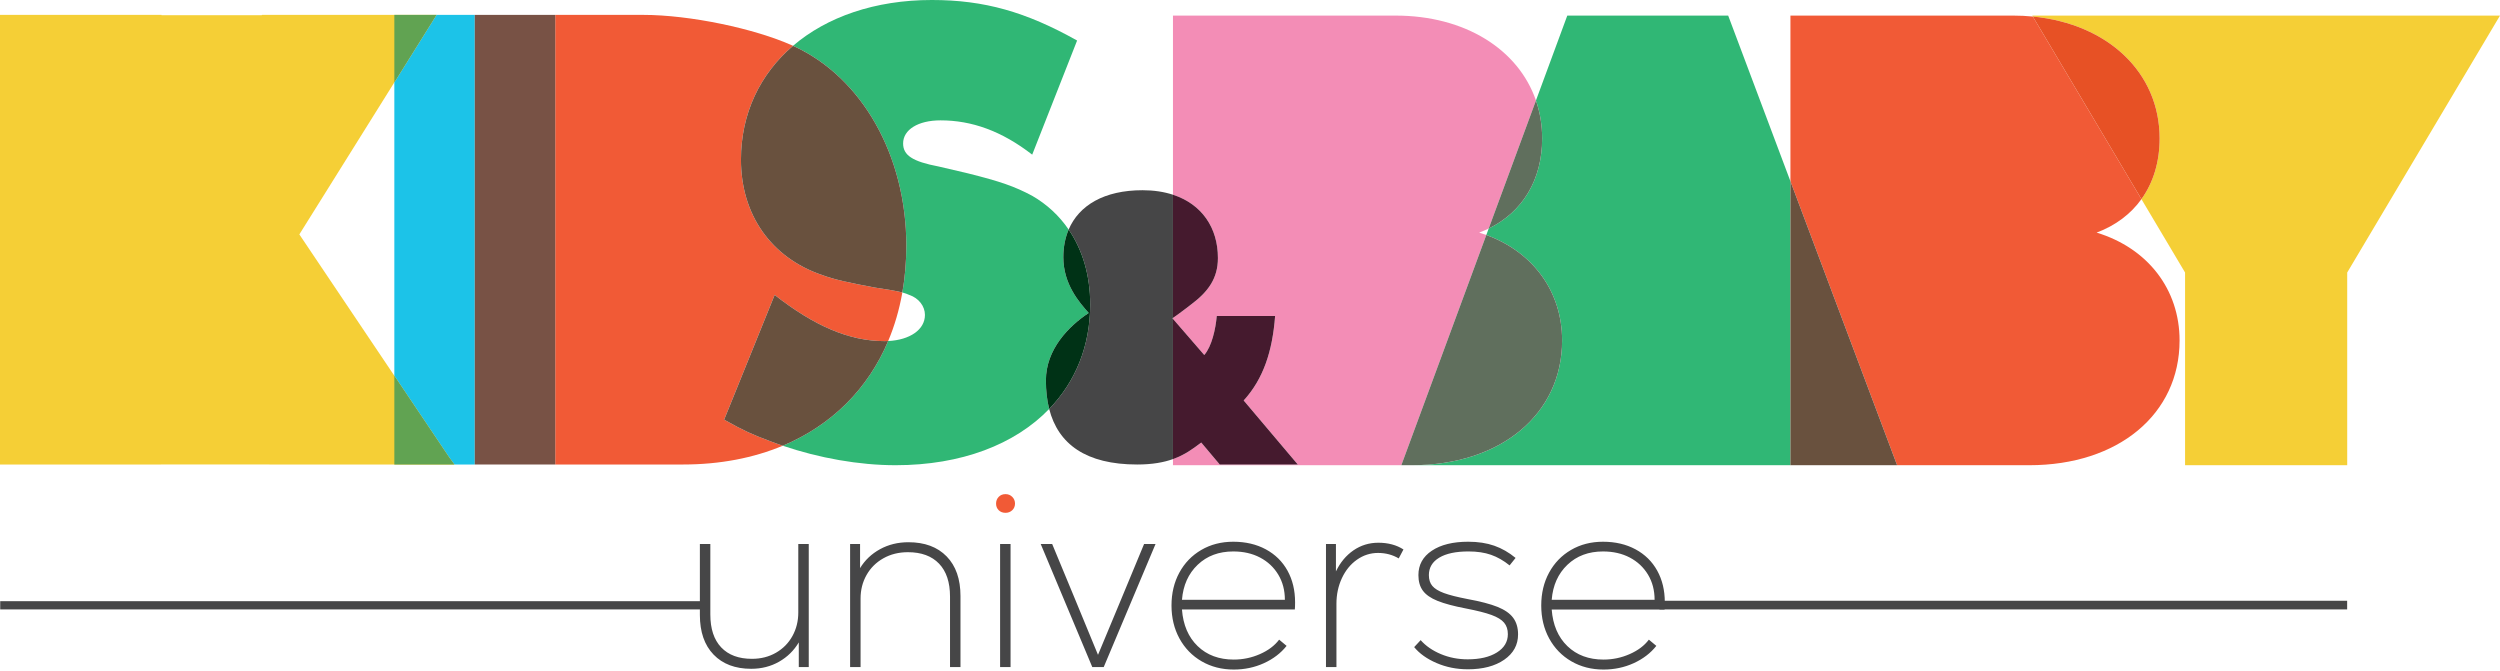
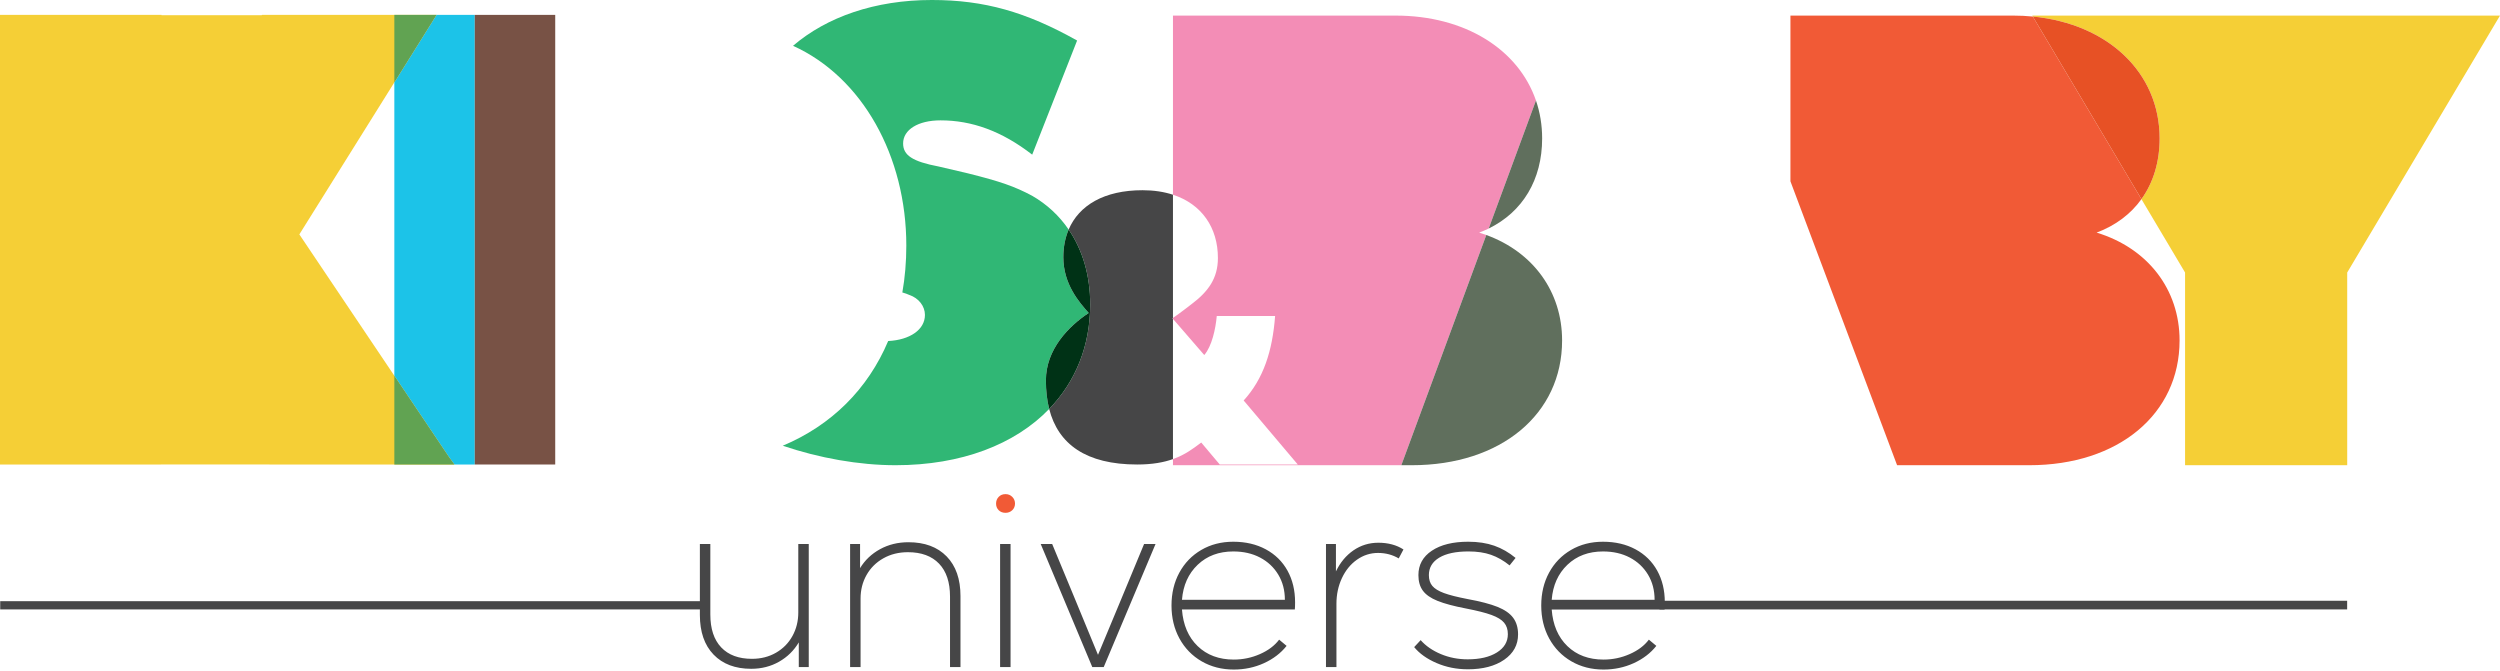
<svg xmlns="http://www.w3.org/2000/svg" width="100%" height="100%" viewBox="0 0 902 242" version="1.1" xml:space="preserve" style="fill-rule:evenodd;clip-rule:evenodd;stroke-linejoin:round;stroke-miterlimit:2;">
  <g>
    <path d="M163.969,167.594l-1.969,-2.685l-53.997,-80.34l49.5,-79.2l-63,-0l-0.056,0.103l-36.172,-0l0,-0.103l-58.275,-0l0,162.225l58.05,-0l0,-0.016l39.144,0l0.009,0.016l66.766,-0Z" style="fill:#f5cf36;fill-rule:nonzero;" />
    <path d="M171.3,167.594l-29.025,-0l21.694,-0l-1.969,-2.685l-19.725,-29.347l-0,-105.831l15.228,-24.362l42.822,-0l-29.025,-0l0,162.225Z" style="fill:#1cc3e8;fill-rule:nonzero;" />
    <path d="M163.969,167.594l-21.694,-0l-0,-32.032l19.725,29.347l1.969,2.685Zm-21.694,-137.863l-0,-24.362l15.228,-0l-15.228,24.362Z" style="fill:#61a352;fill-rule:nonzero;" />
-     <path d="M246.45,167.594l-75.15,-0l29.025,-0l0,-162.225l31.725,-0c16.875,-0 40.275,4.95 53.775,11.025c0.1,0.043 0.203,0.09 0.3,0.134c-11.869,10.159 -18.781,24.409 -18.781,41.072c-0,19.8 10.8,35.325 29.25,41.625c4.275,1.575 9.225,2.7 18.9,4.5c5.597,0.841 8.322,1.331 10.072,1.8c-1.1,6.228 -2.819,12.084 -5.113,17.519c-0.447,0.022 -0.9,0.031 -1.359,0.031c-12.6,-0 -25.2,-5.4 -39.6,-16.65l-18.225,45c7.2,4.05 10.35,5.4 15.75,7.425c1.769,0.691 3.572,1.347 5.4,1.969c-10.519,4.412 -22.616,6.775 -35.969,6.775Z" style="fill:#f15a36;fill-rule:nonzero;" />
    <rect x="171.3" y="5.369" width="29.025" height="162.225" style="fill:#785245;fill-rule:nonzero;" />
    <path d="M323.144,167.85c-13.222,-0 -27.66,-2.597 -40.725,-7.031c17.55,-7.36 30.715,-20.425 38.034,-37.775c7.828,-0.385 13.266,-4.097 13.266,-9.419c-0,-3.15 -2.25,-6.075 -5.625,-7.2c-0.766,-0.341 -1.466,-0.616 -2.528,-0.9c0.947,-5.366 1.434,-11.013 1.434,-16.906c-0,-32.272 -15.847,-60.747 -40.875,-72.091c12.175,-10.416 29.563,-16.528 50.069,-16.528c18.9,0 33.975,4.275 52.425,14.625l-16.2,41.175c-11.025,-8.55 -21.825,-12.375 -33.075,-12.375c-8.1,-0 -13.5,3.375 -13.5,8.325c-0,4.275 3.375,6.525 12.825,8.325l10.575,2.475c11.7,2.925 16.875,4.725 23.175,8.1c5.337,3.075 9.765,7.206 13.153,12.175c-1.272,2.981 -1.919,6.344 -1.919,10c0,9.706 5.741,16.266 9.156,20.094c-7.243,4.784 -15.443,13.122 -15.443,24.331c-0,3.741 0.384,7.184 1.181,10.303c-12.344,12.797 -31.709,20.297 -55.403,20.297Z" style="fill:#30b775;fill-rule:nonzero;" />
-     <path d="M282.419,160.819c-1.828,-0.622 -3.631,-1.278 -5.4,-1.969c-5.4,-2.025 -8.55,-3.375 -15.75,-7.425l18.225,-45c14.4,11.25 27,16.65 39.6,16.65c0.459,-0 0.912,-0.009 1.359,-0.031c-7.319,17.35 -20.484,30.415 -38.034,37.775Zm43.147,-55.294c-1.75,-0.469 -4.475,-0.959 -10.072,-1.8c-9.675,-1.8 -14.625,-2.925 -18.9,-4.5c-18.45,-6.3 -29.25,-21.825 -29.25,-41.625c-0,-16.663 6.912,-30.913 18.781,-41.072c25.028,11.344 40.875,39.819 40.875,72.091c-0,5.893 -0.487,11.54 -1.434,16.906Z" style="fill:#69513e;fill-rule:nonzero;" />
    <path d="M505.597,167.85l-82.391,-0l0,-2.209c4.494,-1.597 7.438,-3.922 10.2,-5.975l6.675,7.928l28.156,-0l-19.521,-23.1c7.106,-7.791 10.387,-17.769 11.343,-30.482l-21.05,0c-0.409,4.647 -1.775,10.935 -4.509,14.079l-11.294,-13.041l0,-0.344c2.488,-1.681 6.647,-4.931 6.647,-4.931c6.013,-4.513 9.569,-9.294 9.569,-16.675c-0,-10.953 -5.81,-19.438 -16.216,-22.844l0,-64.631l80.325,-0c25.05,-0 44.303,12.184 50.641,30.634l-17.05,46.188c-1.106,0.54 -2.253,1.031 -3.441,1.478c0.875,0.266 1.735,0.553 2.578,0.862l-30.662,83.063Z" style="fill:#f38db6;fill-rule:nonzero;" />
    <path d="M732.166,167.85l-47.694,-0l-38.481,-102.431l-0,-59.794l80.325,-0c2.434,-0 4.812,0.116 7.131,0.341l39.181,65.887c-3.856,5.372 -9.325,9.509 -16.162,12.072c18.45,5.625 29.925,20.475 29.925,38.925c-0,26.55 -22.05,45 -54.225,45Z" style="fill:#f15a36;fill-rule:nonzero;" />
-     <path d="M684.472,167.85l-178.875,-0l3.784,-0c32.175,-0 54.225,-18.45 54.225,-45c0,-17.575 -10.412,-31.884 -27.347,-38.063l0.863,-2.34c12.275,-5.991 19.284,-17.635 19.284,-32.497c0,-4.847 -0.775,-9.434 -2.234,-13.691l11.306,-30.634l58.05,-0l22.463,59.794l-0,102.431l38.481,-0Z" style="fill:#30b775;fill-rule:nonzero;" />
    <path d="M509.381,167.85l-3.784,-0l30.662,-83.063c16.935,6.179 27.347,20.488 27.347,38.063c0,26.55 -22.05,45 -54.225,45Zm27.741,-85.403l17.05,-46.188c1.459,4.257 2.234,8.844 2.234,13.691c0,14.862 -7.009,26.506 -19.284,32.497Z" style="fill:#606f5d;fill-rule:nonzero;" />
-     <path d="M684.472,167.85l-38.481,-0l-0,-102.431l38.481,102.431Z" style="fill:#69513e;fill-rule:nonzero;" />
    <path d="M846.872,167.85l-58.5,-0l-0,-69.525l-15.744,-26.472c4.269,-5.941 6.563,-13.394 6.563,-21.903c-0,-23.831 -18.707,-41.366 -45.744,-43.984l-0.2,-0.341l168.75,-0l-55.125,92.7l-0,69.525Z" style="fill:#f5cf36;fill-rule:nonzero;" />
    <path d="M772.628,71.853l-39.181,-65.887c27.037,2.618 45.744,20.153 45.744,43.984c-0,8.509 -2.294,15.962 -6.563,21.903Z" style="fill:#e75125;fill-rule:nonzero;" />
    <path d="M410.306,167.594c-18.44,-0 -28.509,-7.319 -31.759,-20.041c9.459,-9.806 14.797,-22.722 14.797,-37.753c-0,-10.359 -2.735,-19.591 -7.772,-26.975c3.722,-8.728 12.794,-14.194 26.647,-14.194c4.081,0 7.756,0.569 10.987,1.625l0,44.45c-0.062,0.044 -0.125,0.085 -0.187,0.125l0.187,0.219l0,50.591c-3.29,1.171 -7.412,1.953 -12.9,1.953Z" style="fill:#464647;fill-rule:nonzero;" />
    <path d="M378.547,147.553c-0.797,-3.119 -1.181,-6.562 -1.181,-10.303c-0,-11.209 8.2,-19.547 15.443,-24.331c-3.415,-3.828 -9.156,-10.388 -9.156,-20.094c0,-3.656 0.647,-7.019 1.919,-10c5.037,7.384 7.772,16.616 7.772,26.975c-0,15.031 -5.338,27.947 -14.797,37.753Z" style="fill:#003216;fill-rule:nonzero;" />
-     <path d="M468.237,167.594l-28.156,-0l-6.675,-7.928c-2.762,2.053 -5.706,4.378 -10.2,5.975l0,-50.591l11.294,13.041c2.734,-3.144 4.1,-9.432 4.509,-14.079l21.05,0c-0.956,12.713 -4.237,22.691 -11.343,30.482l19.521,23.1Zm-45.031,-52.888l0,-44.45c10.406,3.406 16.216,11.891 16.216,22.844c-0,7.381 -3.556,12.162 -9.569,16.675c0,-0 -4.159,3.25 -6.647,4.931Z" style="fill:#451a2e;fill-rule:nonzero;" />
    <path d="M288.022,196.266l-0,24.721c-0,3.116 -0.706,5.947 -2.113,8.494c-1.409,2.547 -3.387,4.556 -5.934,6.022c-2.547,1.469 -5.437,2.203 -8.675,2.203c-4.794,0 -8.494,-1.378 -11.1,-4.134c-2.609,-2.756 -3.912,-6.713 -3.912,-11.866l-0,-25.44l-3.775,-0l-0,25.618c-0,6.113 1.646,10.878 4.943,14.294c3.297,3.416 7.822,5.125 13.575,5.125c3.716,0 7.072,-0.856 10.069,-2.562c2.994,-1.71 5.362,-4.032 7.1,-6.969l-0,8.9l3.597,-0l-0,-44.406l-3.775,-0Zm39.731,-0.629c-3.775,0 -7.19,0.838 -10.247,2.516c-3.056,1.678 -5.456,3.956 -7.193,6.831l-0,-8.718l-3.594,-0l-0,44.406l3.775,-0l-0,-24.719c-0,-3.116 0.718,-5.947 2.156,-8.497c1.441,-2.547 3.463,-4.553 6.069,-6.022c2.606,-1.468 5.559,-2.203 8.853,-2.203c4.856,0 8.6,1.381 11.237,4.135c2.638,2.759 3.957,6.712 3.957,11.868l-0,25.438l3.775,-0l-0,-25.619c-0,-6.112 -1.663,-10.878 -4.988,-14.294c-3.328,-3.415 -7.928,-5.122 -13.8,-5.122Zm33.081,45.035l3.775,-0l0,-44.406l-3.775,-0l0,44.406Zm43.866,-24.9l-8.541,20.497l-8.45,-20.497l-8.09,-19.506l-4.135,-0l18.61,44.406l4.134,-0l18.697,-44.406l-4.134,-0l-8.091,19.506Zm40.272,-20.316c-4.316,0 -8.166,0.988 -11.55,2.966c-3.388,1.978 -6.025,4.706 -7.913,8.181c-1.887,3.475 -2.831,7.431 -2.831,11.866c0,4.437 0.96,8.406 2.875,11.912c1.919,3.503 4.588,6.247 8.003,8.225c3.416,1.978 7.282,2.966 11.594,2.966c3.897,-0 7.522,-0.766 10.878,-2.294c3.356,-1.528 6.081,-3.609 8.181,-6.247l-2.696,-2.247c-1.619,2.157 -3.925,3.897 -6.922,5.213c-2.997,1.322 -6.144,1.978 -9.441,1.978c-5.334,-0 -9.678,-1.616 -13.034,-4.853c-3.357,-3.238 -5.244,-7.641 -5.663,-13.216l40.722,0c0.059,-0.597 0.091,-1.465 0.091,-2.606c-0,-4.316 -0.916,-8.119 -2.741,-11.416c-1.831,-3.297 -4.438,-5.856 -7.822,-7.687c-3.387,-1.825 -7.297,-2.741 -11.731,-2.741Zm-0,3.506c3.653,0 6.878,0.735 9.662,2.204c2.788,1.468 4.975,3.518 6.563,6.156c1.587,2.637 2.384,5.662 2.384,9.078l-37.128,-0c0.419,-5.213 2.306,-9.422 5.663,-12.628c3.356,-3.206 7.643,-4.81 12.856,-4.81Zm52.316,-3.146c-3.294,-0 -6.279,0.915 -8.944,2.74c-2.666,1.831 -4.778,4.363 -6.338,7.597l0,-9.887l-3.593,-0l-0,44.406l3.775,-0l-0,-22.831c-0,-3.357 0.659,-6.444 1.978,-9.26c1.315,-2.815 3.128,-5.034 5.437,-6.653c2.306,-1.619 4.838,-2.428 7.597,-2.428c2.756,-0 5.244,0.662 7.459,1.978l1.71,-3.234c-2.519,-1.619 -5.544,-2.428 -9.081,-2.428Zm32.271,45.665c5.454,0 9.844,-1.153 13.172,-3.459c3.325,-2.306 4.988,-5.35 4.988,-9.125c-0,-2.397 -0.585,-4.391 -1.753,-5.978c-1.169,-1.588 -3.057,-2.907 -5.663,-3.957c-2.606,-1.046 -6.219,-1.99 -10.831,-2.831c-3.719,-0.719 -6.55,-1.437 -8.497,-2.156c-1.947,-0.719 -3.341,-1.575 -4.178,-2.563c-0.841,-0.987 -1.259,-2.293 -1.259,-3.909c-0,-2.697 1.243,-4.794 3.731,-6.294c2.484,-1.497 6.006,-2.247 10.562,-2.247c3.116,0 5.825,0.404 8.135,1.213c2.306,0.809 4.54,2.084 6.697,3.822l2.156,-2.697c-2.397,-1.978 -4.96,-3.447 -7.685,-4.406c-2.728,-0.957 -5.859,-1.438 -9.393,-1.438c-5.516,0 -9.888,1.078 -13.125,3.238c-3.238,2.156 -4.853,5.093 -4.853,8.809c-0,2.278 0.537,4.15 1.615,5.619c1.081,1.469 2.847,2.697 5.306,3.684c2.457,0.988 5.872,1.903 10.247,2.741c4.016,0.781 7.088,1.559 9.213,2.337c2.128,0.782 3.644,1.71 4.54,2.788c0.9,1.078 1.35,2.459 1.35,4.134c0,2.76 -1.318,4.96 -3.956,6.61c-2.637,1.646 -6.144,2.471 -10.519,2.471c-3.475,0 -6.712,-0.631 -9.706,-1.89c-3,-1.256 -5.425,-2.935 -7.281,-5.031l-2.338,2.515c1.916,2.338 4.613,4.256 8.091,5.753c3.475,1.497 7.219,2.247 11.234,2.247Zm48.81,-46.025c-4.313,0 -8.166,0.988 -11.547,2.966c-3.388,1.978 -6.022,4.706 -7.909,8.181c-1.888,3.475 -2.832,7.431 -2.832,11.866c0,4.437 0.956,8.406 2.875,11.912c1.919,3.503 4.585,6.247 8,8.225c3.416,1.978 7.281,2.966 11.597,2.966c3.894,-0 7.519,-0.766 10.878,-2.294c3.353,-1.528 6.082,-3.609 8.178,-6.247l-2.697,-2.247c-1.615,2.157 -3.924,3.897 -6.921,5.213c-2.997,1.322 -6.147,1.978 -9.438,1.978c-5.334,-0 -9.678,-1.616 -13.034,-4.853c-3.357,-3.238 -5.244,-7.641 -5.663,-13.216l40.722,0c0.059,-0.597 0.088,-1.465 0.088,-2.606c-0,-4.316 -0.913,-8.119 -2.741,-11.416c-1.828,-3.297 -4.434,-5.856 -7.822,-7.687c-3.384,-1.825 -7.297,-2.741 -11.734,-2.741Zm-0,3.506c3.659,0 6.881,0.735 9.669,2.204c2.787,1.468 4.971,3.518 6.562,6.156c1.588,2.637 2.381,5.662 2.381,9.078l-37.125,-0c0.419,-5.213 2.306,-9.422 5.663,-12.628c3.356,-3.206 7.64,-4.81 12.85,-4.81Z" style="fill:#464647;fill-rule:nonzero;" />
    <path d="M0.078,219.878l253.713,0l-0,-2.969l-253.713,0" style="fill:#464647;fill-rule:nonzero;" />
    <path d="M598.744,219.878l248.109,0l0,-3.125l-248.109,0" style="fill:#464647;fill-rule:nonzero;" />
    <path d="M362.797,185.025c0.959,-0 1.769,-0.316 2.428,-0.944c0.659,-0.631 0.991,-1.425 0.991,-2.384c-0,-0.956 -0.332,-1.766 -0.991,-2.425c-0.659,-0.66 -1.469,-0.991 -2.428,-0.991c-1.019,0 -1.841,0.331 -2.472,0.991c-0.628,0.659 -0.944,1.469 -0.944,2.425c0,0.959 0.316,1.753 0.944,2.384c0.631,0.628 1.453,0.944 2.472,0.944Z" style="fill:#f15a36;fill-rule:nonzero;" />
  </g>
</svg>